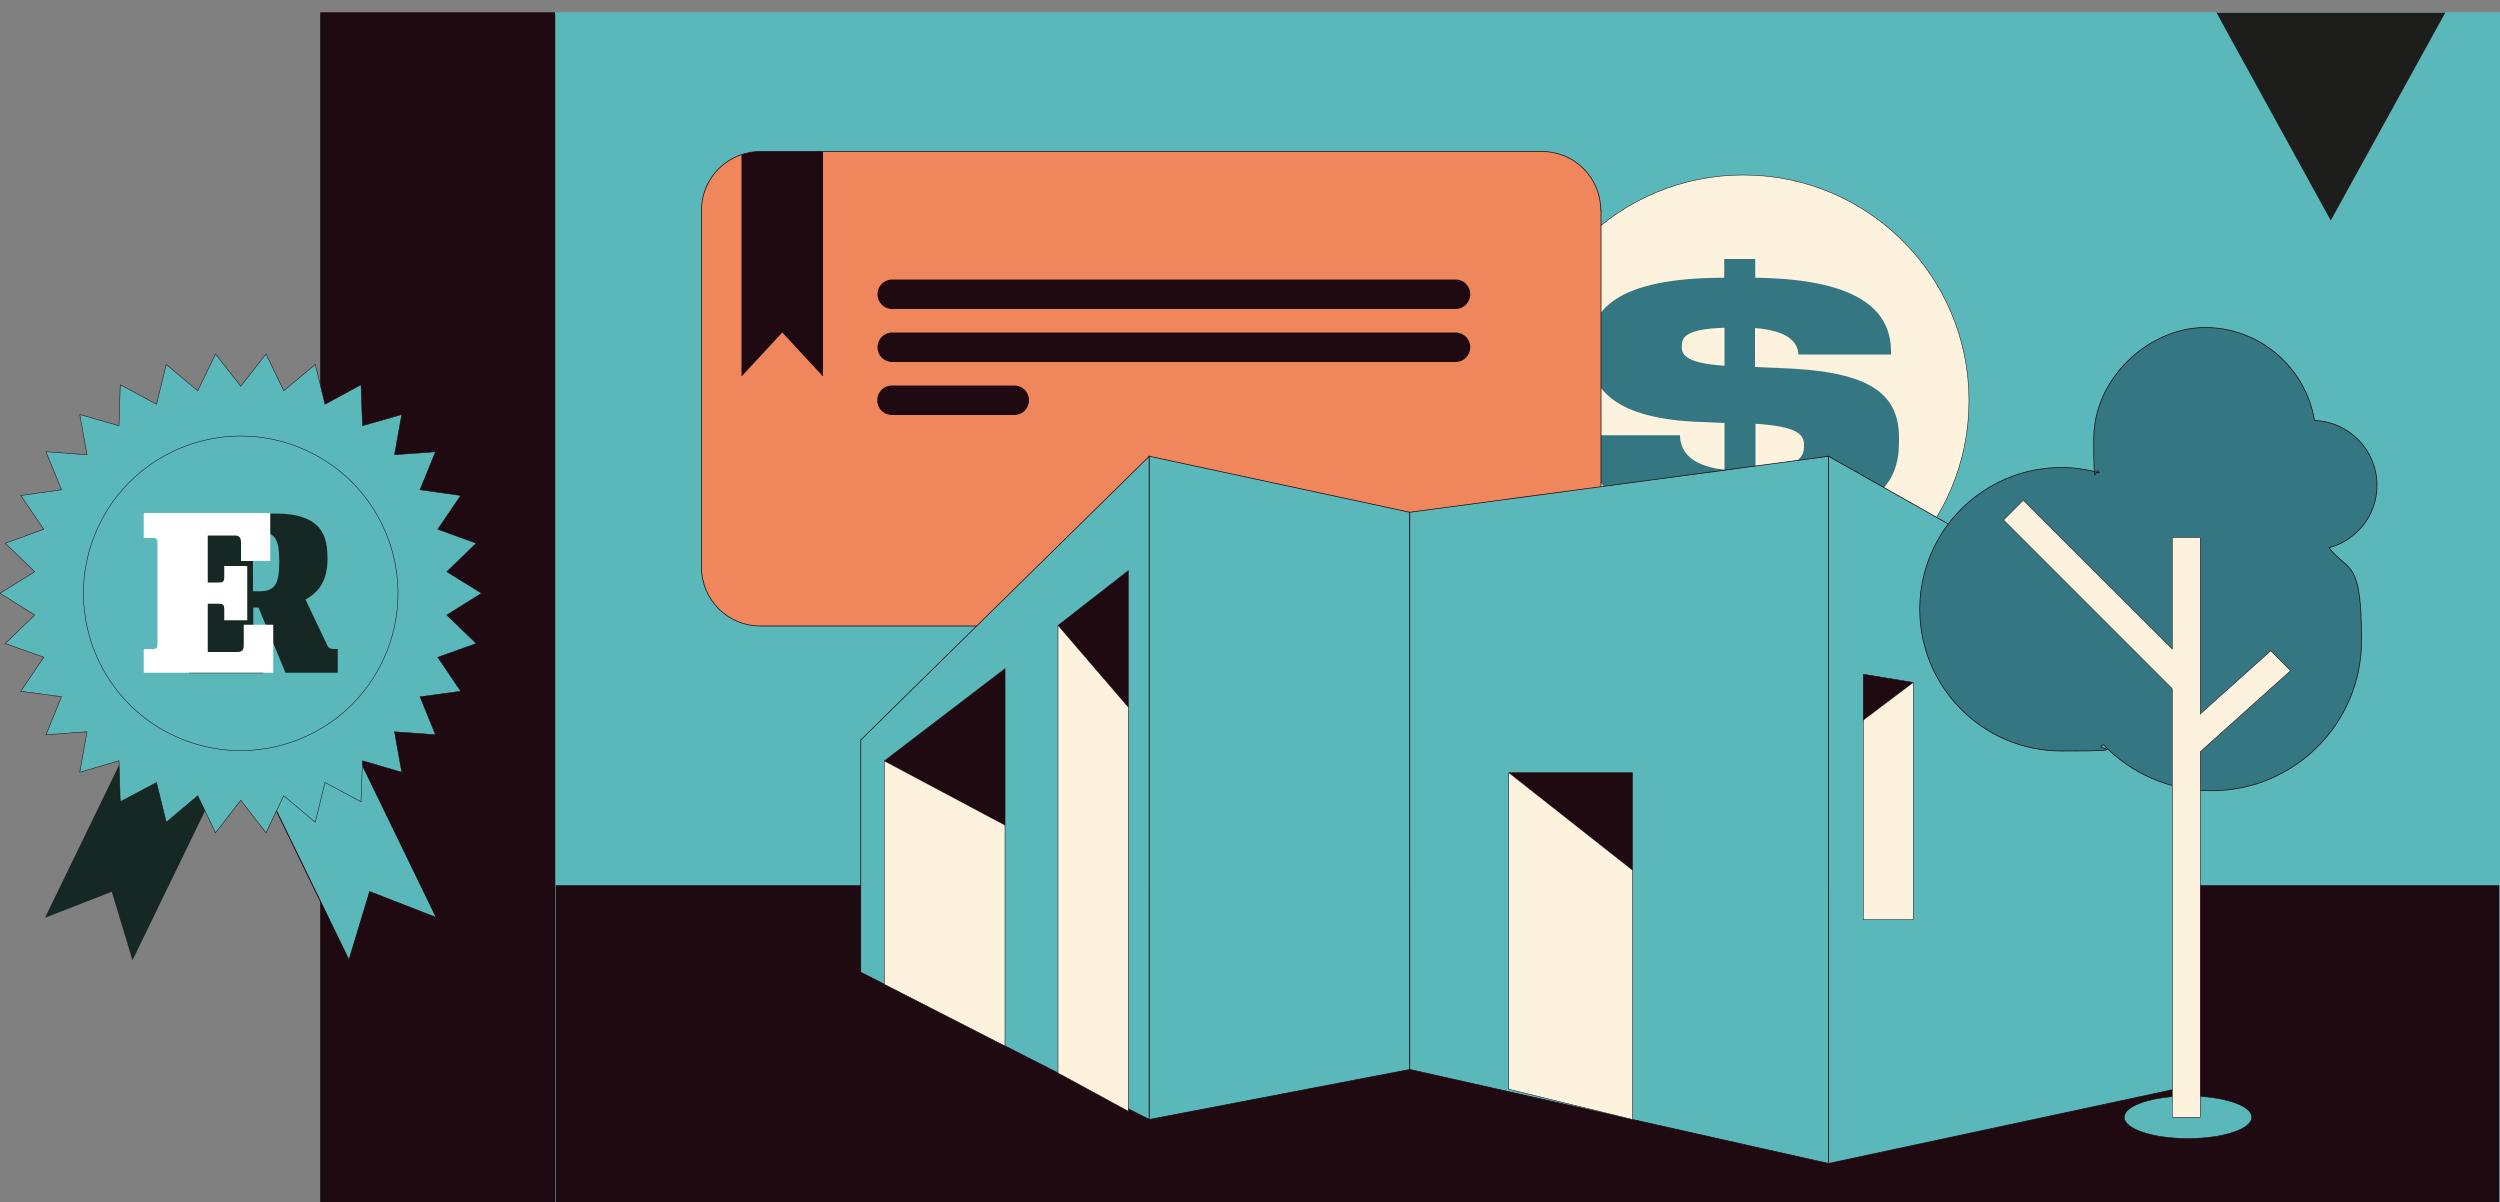
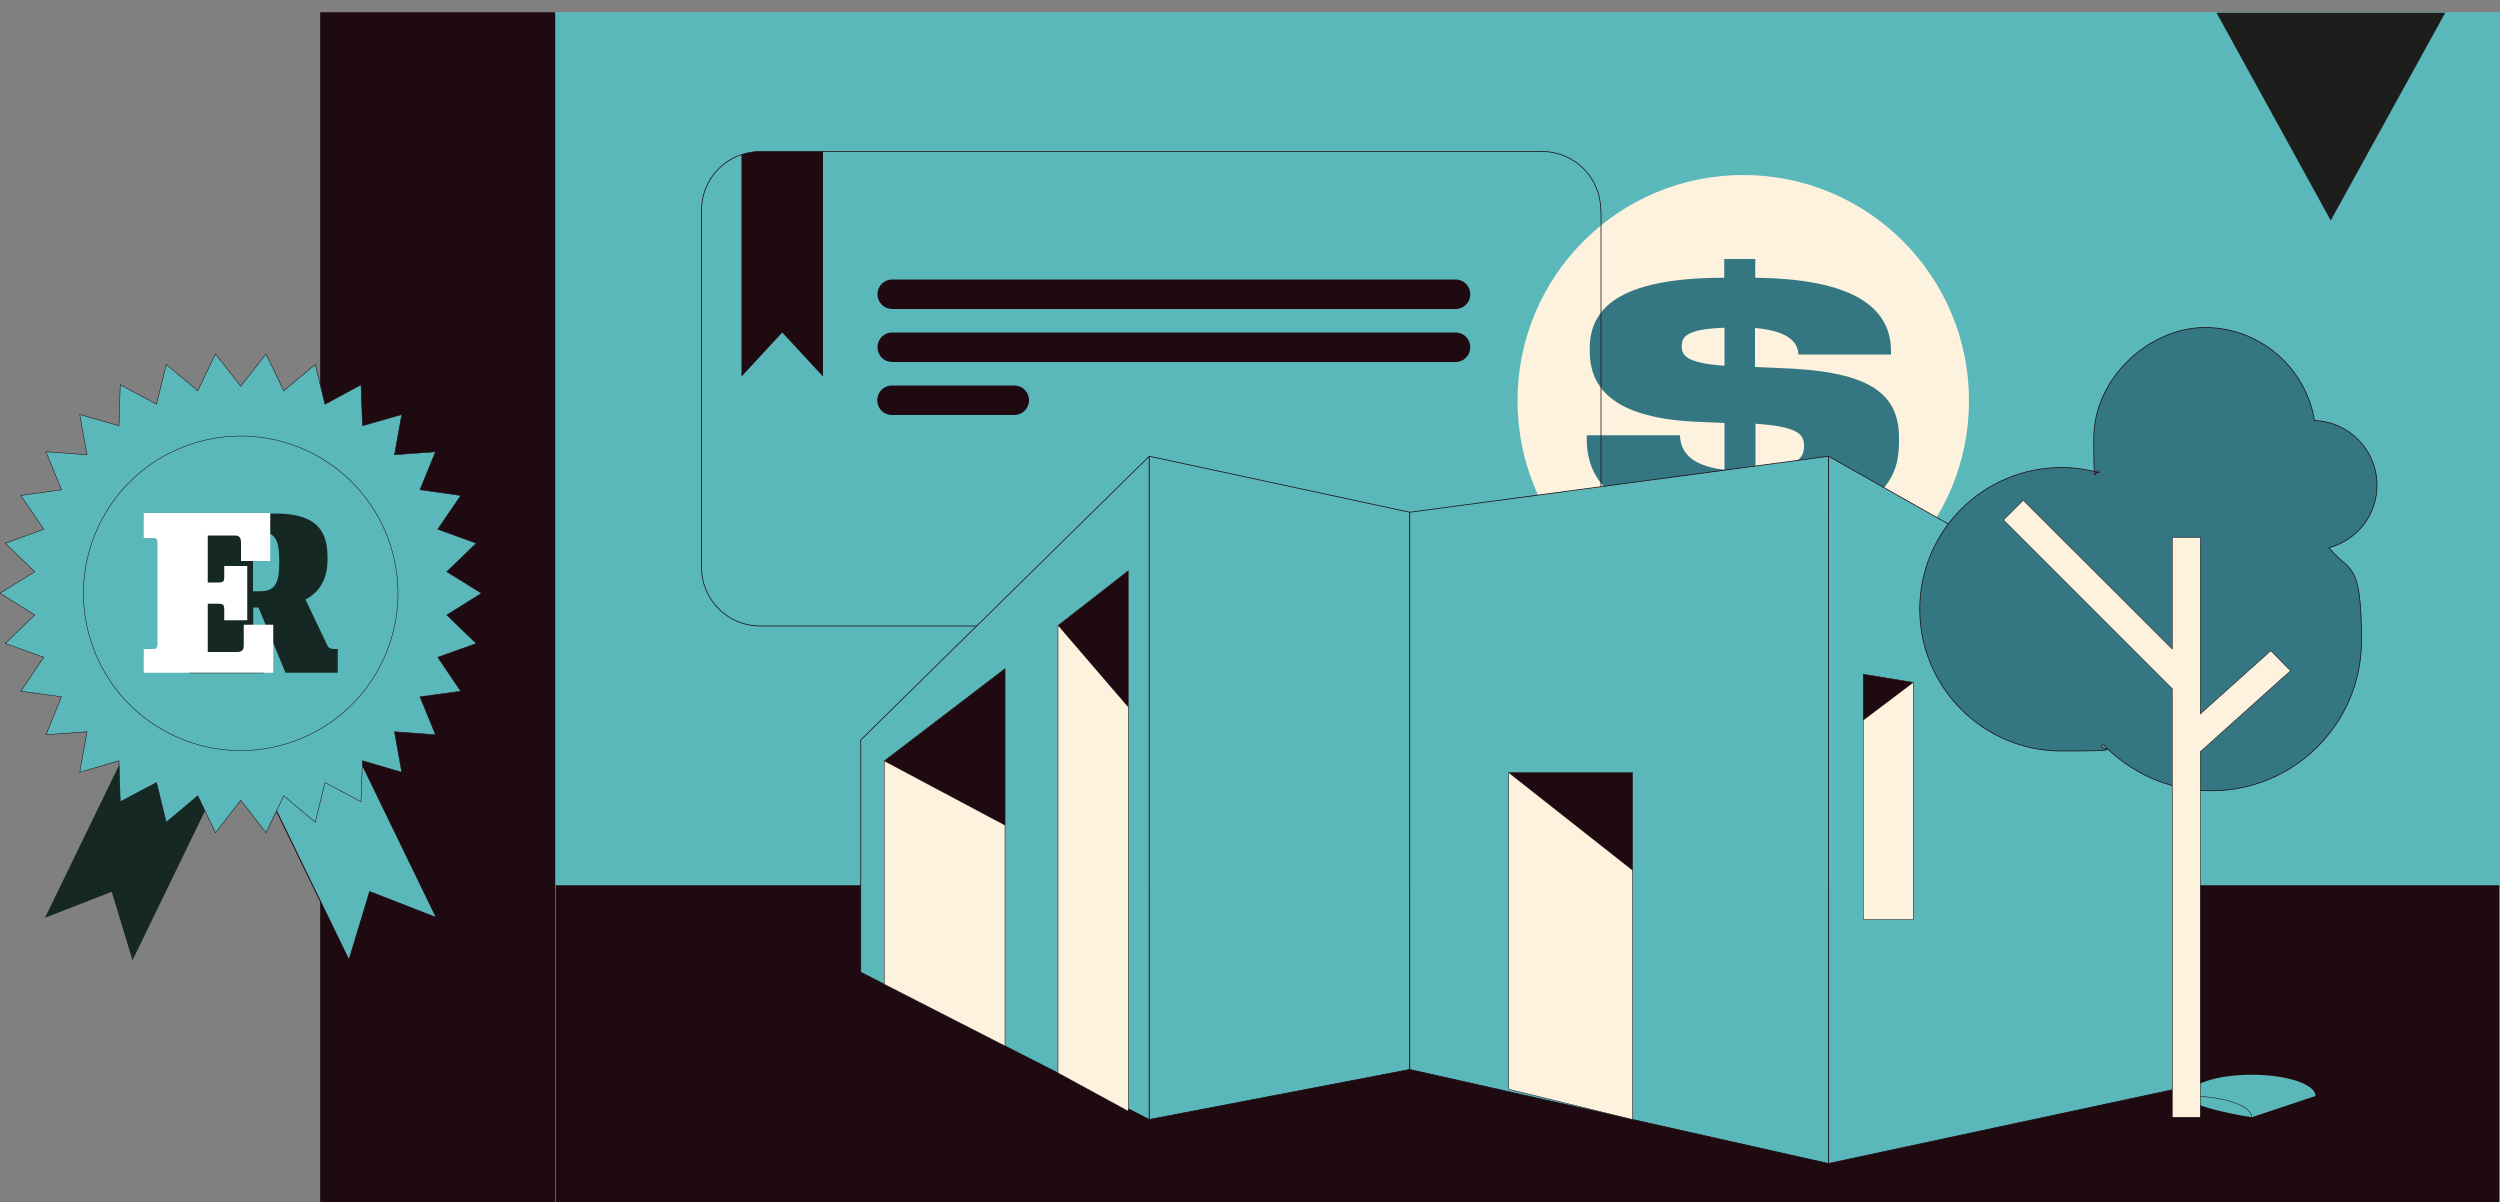
<svg xmlns="http://www.w3.org/2000/svg" id="Capa_1" version="1.1" viewBox="0 0 1000 481">
  <rect x="0" y="0" width="1000" height="481" fill="#808080" stroke="none" />
  <defs>
    <style>
      .st0 {
        fill: #5ab8ba;
      }

      .st1 {
        fill: #fcf2de;
      }

      .st2 {
        fill: #1d1d1b;
      }

      .st3 {
        fill: #347682;
      }

      .st4 {
        fill: #fff;
      }

      .st5 {
        stroke: #1d1d1b;
        stroke-width: .2px;
      }

      .st5, .st6, .st7, .st8, .st9, .st10, .st11, .st12, .st13 {
        fill: none;
        stroke-miterlimit: 10;
      }

      .st14 {
        fill: #1f0a11;
      }

      .st6 {
        stroke-width: .3px;
      }

      .st6, .st7, .st8, .st9, .st10, .st11, .st12, .st13 {
        stroke: #1f0a11;
      }

      .st7 {
        stroke-width: .4px;
      }

      .st8 {
        stroke-width: .3px;
      }

      .st15 {
        fill: #f0875c;
      }

      .st9 {
        stroke-width: .2px;
      }

      .st10 {
        stroke-width: .1px;
      }

      .st11 {
        stroke-width: .2px;
      }

      .st12 {
        stroke-width: .2px;
      }

      .st13 {
        stroke-width: .2px;
      }

      .st16 {
        fill: #162823;
      }
    </style>
  </defs>
  <g>
    <rect class="st0" x="222" y="4.9" width="778" height="476.6" />
    <rect class="st14" x="128.1" y="4.9" width="93.9" height="476.6" />
    <line class="st5" x1="128.1" y1="480.9" x2="128.1" y2="5.5" />
    <line class="st5" x1="222" y1="480.9" x2="222" y2="5.5" />
    <path class="st1" d="M787.6,160.3c0,49.9-40.4,90.3-90.3,90.3s-90.3-40.4-90.3-90.3,40.4-90.3,90.3-90.3,90.3,40.4,90.3,90.3" />
-     <path class="st11" d="M787.6,160.3c0,49.9-40.4,90.3-90.3,90.3s-90.3-40.4-90.3-90.3,40.4-90.3,90.3-90.3,90.3,40.4,90.3,90.3Z" />
    <path class="st3" d="M702.2,169.6v18.5c17.3-.6,19.4-5.5,19.4-9.5v-.5c0-4.3-2.4-7.5-19.4-8.6M689.8,146.3v-15.2c-16,.5-17.1,4-17.1,7.4v.3c0,3.5,2.4,6.5,17.1,7.5M689.8,217v-7.9c-49.9-.6-55.1-21.5-55.1-33.6v-1.4h37.3c.1,5,2.6,12.1,17.8,13.8v-18.7l-9-.4c-35.3-1.1-44.9-13.5-44.9-28.3v-1.1c0-15.3,10.5-28.3,53.8-28.3v-7.5h12.4v7.5c44,.5,54.3,14.8,54.3,29.5v1.2h-37c-.3-3.7-2.2-9.3-17.4-10.6v15.6l9.3.4c34.9,1.1,48.3,9.1,48.3,27.9v1.8c0,16.4-8.8,32.2-57.7,32.2v7.9h-12.4Z" />
-     <path class="st15" d="M640.4,84.1v142.8c0,13-10.5,23.5-23.5,23.5h-312.8c-13,0-23.5-10.5-23.5-23.5V84.1c0-10.3,6.6-19,15.8-22.2,2.4-.8,5-1.3,7.6-1.3h312.8c13,0,23.5,10.5,23.5,23.5" />
    <path class="st8" d="M640.4,84.1v142.8c0,13-10.5,23.5-23.5,23.5h-312.8c-13,0-23.5-10.5-23.5-23.5V84.1c0-10.3,6.6-19,15.8-22.2,2.4-.8,5-1.3,7.6-1.3h312.8c13,0,23.5,10.5,23.5,23.5Z" />
    <path class="st14" d="M582.2,123.6h-225.3c-3.3,0-5.9-2.6-5.9-5.9s2.6-5.9,5.9-5.9h225.3c3.3,0,5.9,2.6,5.9,5.9s-2.6,5.9-5.9,5.9" />
    <path class="st14" d="M582.2,144.8h-225.3c-3.3,0-5.9-2.6-5.9-5.9s2.6-5.9,5.9-5.9h225.3c3.3,0,5.9,2.6,5.9,5.9s-2.6,5.9-5.9,5.9" />
    <path class="st14" d="M405.7,166h-48.9c-3.3,0-5.9-2.6-5.9-5.9s2.6-5.9,5.9-5.9h48.9c3.3,0,5.9,2.6,5.9,5.9s-2.6,5.9-5.9,5.9" />
    <path class="st14" d="M329.2,60.6v90l-16.3-17.6-16.3,17.6V61.9c2.4-.8,5-1.3,7.6-1.3h25Z" />
    <rect class="st14" x="222.4" y="354.2" width="777.2" height="126.9" />
    <rect class="st13" x="222.4" y="354.2" width="777.2" height="126.9" />
    <polygon class="st0" points="459.7 182.5 459.7 447.8 402 418.4 353.7 393.7 344.3 388.9 344.3 296 459.7 182.5" />
    <polygon class="st6" points="459.7 182.5 459.7 447.8 402 418.4 353.7 393.7 344.3 388.9 344.3 296 459.7 182.5" />
    <polygon class="st1" points="402 267.5 402 418.4 353.7 393.7 353.7 304.4 402 267.5" />
    <polygon class="st11" points="402 267.5 402 418.4 353.7 393.7 353.7 304.4 402 267.5" />
    <polygon class="st14" points="402 267.5 353.7 304.4 402 330.1 402 267.5" />
    <polygon class="st10" points="402 267.5 353.7 304.4 402 330.1 402 267.5" />
    <polygon class="st1" points="423.2 429.2 423.2 250.2 451.3 228.3 451.3 444.5 423.2 429.2" />
    <polygon class="st11" points="423.2 429.2 423.2 250.2 451.3 228.3 451.3 444.5 423.2 429.2" />
    <polygon class="st14" points="423.2 250.2 451.3 282.9 451.3 228.3 423.2 250.2" />
-     <polygon class="st10" points="423.2 250.2 451.3 282.9 451.3 228.3 423.2 250.2" />
    <polygon class="st0" points="459.7 182.5 459.7 447.8 563.9 427.8 563.9 204.9 459.7 182.5" />
    <polygon class="st6" points="459.7 182.5 459.7 447.8 563.9 427.8 563.9 204.9 459.7 182.5" />
    <polygon class="st0" points="563.9 204.9 563.9 427.8 731.4 465.4 731.4 182.5 563.9 204.9" />
    <polygon class="st6" points="563.9 204.9 563.9 427.8 731.4 465.4 731.4 182.5 563.9 204.9" />
    <polygon class="st0" points="731.4 465.4 731.4 182.5 869 260.3 869 435.9 731.4 465.4" />
    <polygon class="st6" points="731.4 465.4 731.4 182.5 869 260.3 869 435.9 731.4 465.4" />
    <polygon class="st1" points="745.3 269.7 745.3 367.8 765.3 367.8 765.3 273 745.3 269.7" />
    <polygon class="st11" points="745.3 269.7 745.3 367.8 765.3 367.8 765.3 273 745.3 269.7" />
    <polygon class="st14" points="745.3 269.7 765.3 273 745.3 288.1 745.3 269.7" />
    <polygon class="st10" points="745.3 269.7 765.3 273 745.3 288.1 745.3 269.7" />
    <polygon class="st1" points="603.5 309.1 603.5 435.7 653 447.8 653 309.1 603.5 309.1" />
    <polygon class="st11" points="603.5 309.1 603.5 435.7 653 447.8 653 309.1 603.5 309.1" />
    <polygon class="st14" points="653 309.1 603.5 309.1 653 348.1 653 309.1" />
    <polygon class="st10" points="653 309.1 603.5 309.1 653 348.1 653 309.1" />
    <g>
-       <path class="st0" d="M900.7,446.9c0,4.7-11.4,8.5-25.5,8.5s-25.5-3.8-25.5-8.5,11.4-8.5,25.5-8.5,25.5,3.8,25.5,8.5" />
+       <path class="st0" d="M900.7,446.9s-25.5-3.8-25.5-8.5,11.4-8.5,25.5-8.5,25.5,3.8,25.5,8.5" />
      <path class="st9" d="M900.7,446.9c0,4.7-11.4,8.5-25.5,8.5s-25.5-3.8-25.5-8.5,11.4-8.5,25.5-8.5,25.5,3.8,25.5,8.5Z" />
      <path class="st3" d="M950.8,194.1c0-14-11.1-25.4-25-25.9-3.5-21.1-21.8-37.2-43.8-37.2s-44.5,19.9-44.5,44.5.8,9.3,2.2,13.6c-4.8-1.3-9.8-2.1-15.1-2.1-31.3,0-56.7,25.4-56.7,56.7s25.4,56.7,56.7,56.7,11.5-.9,16.8-2.5c10.9,11.3,26.2,18.4,43.2,18.4,33.1,0,60-26.9,60-60s-4.9-27-13-37.2c11.1-3,19.2-13,19.2-25" />
      <path class="st8" d="M950.8,194.1c0-14-11.1-25.4-25-25.9-3.5-21.1-21.8-37.2-43.8-37.2s-44.5,19.9-44.5,44.5.8,9.3,2.2,13.6c-4.8-1.3-9.8-2.1-15.1-2.1-31.3,0-56.7,25.4-56.7,56.7s25.4,56.7,56.7,56.7,11.5-.9,16.8-2.5c10.9,11.3,26.2,18.4,43.2,18.4,33.1,0,60-26.9,60-60s-4.9-27-13-37.2c11.1-3,19.2-13,19.2-25Z" />
    </g>
    <polygon class="st1" points="916.2 268.3 908.3 260.3 880.1 285.6 880.1 215 868.9 215 868.9 259.6 809.3 200.1 801.4 208 868.9 275.5 868.9 446.9 880.1 446.9 880.1 300.7 916.2 268.3" />
    <polygon class="st11" points="916.2 268.3 908.3 260.3 880.1 285.6 880.1 215 868.9 215 868.9 259.6 809.3 200.1 801.4 208 868.9 275.5 868.9 446.9 880.1 446.9 880.1 300.7 916.2 268.3" />
    <polygon class="st2" points="932.3 88.2 978.1 5.1 886.6 5.1 932.3 88.2" />
  </g>
  <g>
    <g>
      <path class="st16" d="M99.9,287.5l-46.9,96.6-8.3-27.4-26.7,10.4,46.2-95.2c3,.3,6,1.2,8.8,2.6l26.8,13Z" />
      <path class="st0" d="M92.7,287.5l46.9,96.6,8.3-27.4,26.7,10.4-46.2-95.2c-3,.3-6,1.2-8.8,2.6l-26.8,13Z" />
      <path class="st7" d="M92.7,287.5l46.9,96.6,8.3-27.4,26.7,10.4-46.2-95.2c-3,.3-6,1.2-8.8,2.6l-26.8,13Z" />
    </g>
    <polygon class="st0" points="96.3 154.5 106.4 141.6 113.5 156.3 126.1 145.8 130 161.7 144.4 153.9 145 170.3 160.7 165.8 157.8 181.9 174.2 180.7 168 195.9 184.3 198.2 175.1 211.7 190.5 217.3 178.7 228.7 192.6 237.3 178.7 246 190.5 257.4 175.1 262.9 184.3 276.5 168 278.7 174.2 293.9 157.8 292.7 160.7 308.9 145 304.3 144.4 320.7 130 313 126.1 328.9 113.5 318.3 106.4 333.1 96.3 320.1 86.2 333.1 79.1 318.3 66.5 328.9 62.6 313 48.1 320.7 47.6 304.3 31.9 308.9 34.8 292.7 18.4 293.9 24.6 278.7 8.3 276.5 17.5 262.9 2.1 257.4 13.9 246 0 237.3 13.9 228.7 2.1 217.3 17.5 211.7 8.3 198.2 24.6 195.9 18.4 180.7 34.8 181.9 31.9 165.8 47.6 170.3 48.1 153.9 62.6 161.7 66.5 145.8 79.1 156.3 86.2 141.6 96.3 154.5" />
    <polygon class="st12" points="96.3 154.5 106.4 141.6 113.5 156.3 126.1 145.8 130 161.7 144.4 153.9 145 170.3 160.7 165.8 157.8 181.9 174.2 180.7 168 195.9 184.3 198.2 175.1 211.7 190.5 217.3 178.7 228.7 192.6 237.3 178.7 246 190.5 257.4 175.1 262.9 184.3 276.5 168 278.7 174.2 293.9 157.8 292.7 160.7 308.9 145 304.3 144.4 320.7 130 313 126.1 328.9 113.5 318.3 106.4 333.1 96.3 320.1 86.2 333.1 79.1 318.3 66.5 328.9 62.6 313 48.1 320.7 47.6 304.3 31.9 308.9 34.8 292.7 18.4 293.9 24.6 278.7 8.3 276.5 17.5 262.9 2.1 257.4 13.9 246 0 237.3 13.9 228.7 2.1 217.3 17.5 211.7 8.3 198.2 24.6 195.9 18.4 180.7 34.8 181.9 31.9 165.8 47.6 170.3 48.1 153.9 62.6 161.7 66.5 145.8 79.1 156.3 86.2 141.6 96.3 154.5" />
    <path class="st0" d="M159.2,237.3c0,34.7-28.2,62.9-62.9,62.9s-62.9-28.2-62.9-62.9,28.1-62.9,62.9-62.9,62.9,28.2,62.9,62.9" />
    <circle class="st12" cx="96.3" cy="237.3" r="62.9" transform="translate(-159.6 227) rotate(-65.6)" />
    <path class="st16" d="M105.5,259.7h-2.7c-1.2,0-1.5-.8-1.5-1.9v-14.8h2.1l10.8,26.1h20.9v-9.5h-1.3c-1.9,0-2.5-.6-2.9-1.5l-8.7-18.3c5.7-3,8.8-8.2,8.8-16v-.4c0-8.5-1.8-18-20.9-18h-34.4v10h3.9c1.3,0,1.6.8,1.6,1.9v40.6c0,1.1-.3,1.9-1.6,1.9h-3.9v9.5h29.7v-9.5ZM104.6,212.9c5.7,0,7.1,3.6,7.1,11.4v.8c0,8.5-1.9,11.4-7.7,11.4h-2.8v-23.6h3.3Z" />
    <path class="st4" d="M109.3,269.2v-19.3h-11.8v8.1c0,2-.6,2.8-2.8,2.8h-11.6v-19.3h4.3c1.5,0,2.3.2,2.3,2.1v4.5h9.2v-21.7h-9.2v4.5c0,1.9-.7,2.1-2.3,2.1h-4.3v-18.8h10.7c1.6,0,2.6.5,2.6,2.8v7.4h11.7v-19.2h-50.6v10h3.9c1.3,0,1.6.8,1.6,1.9v40.6c0,1.1-.3,1.9-1.6,1.9h-3.9v9.5h51.8Z" />
  </g>
</svg>